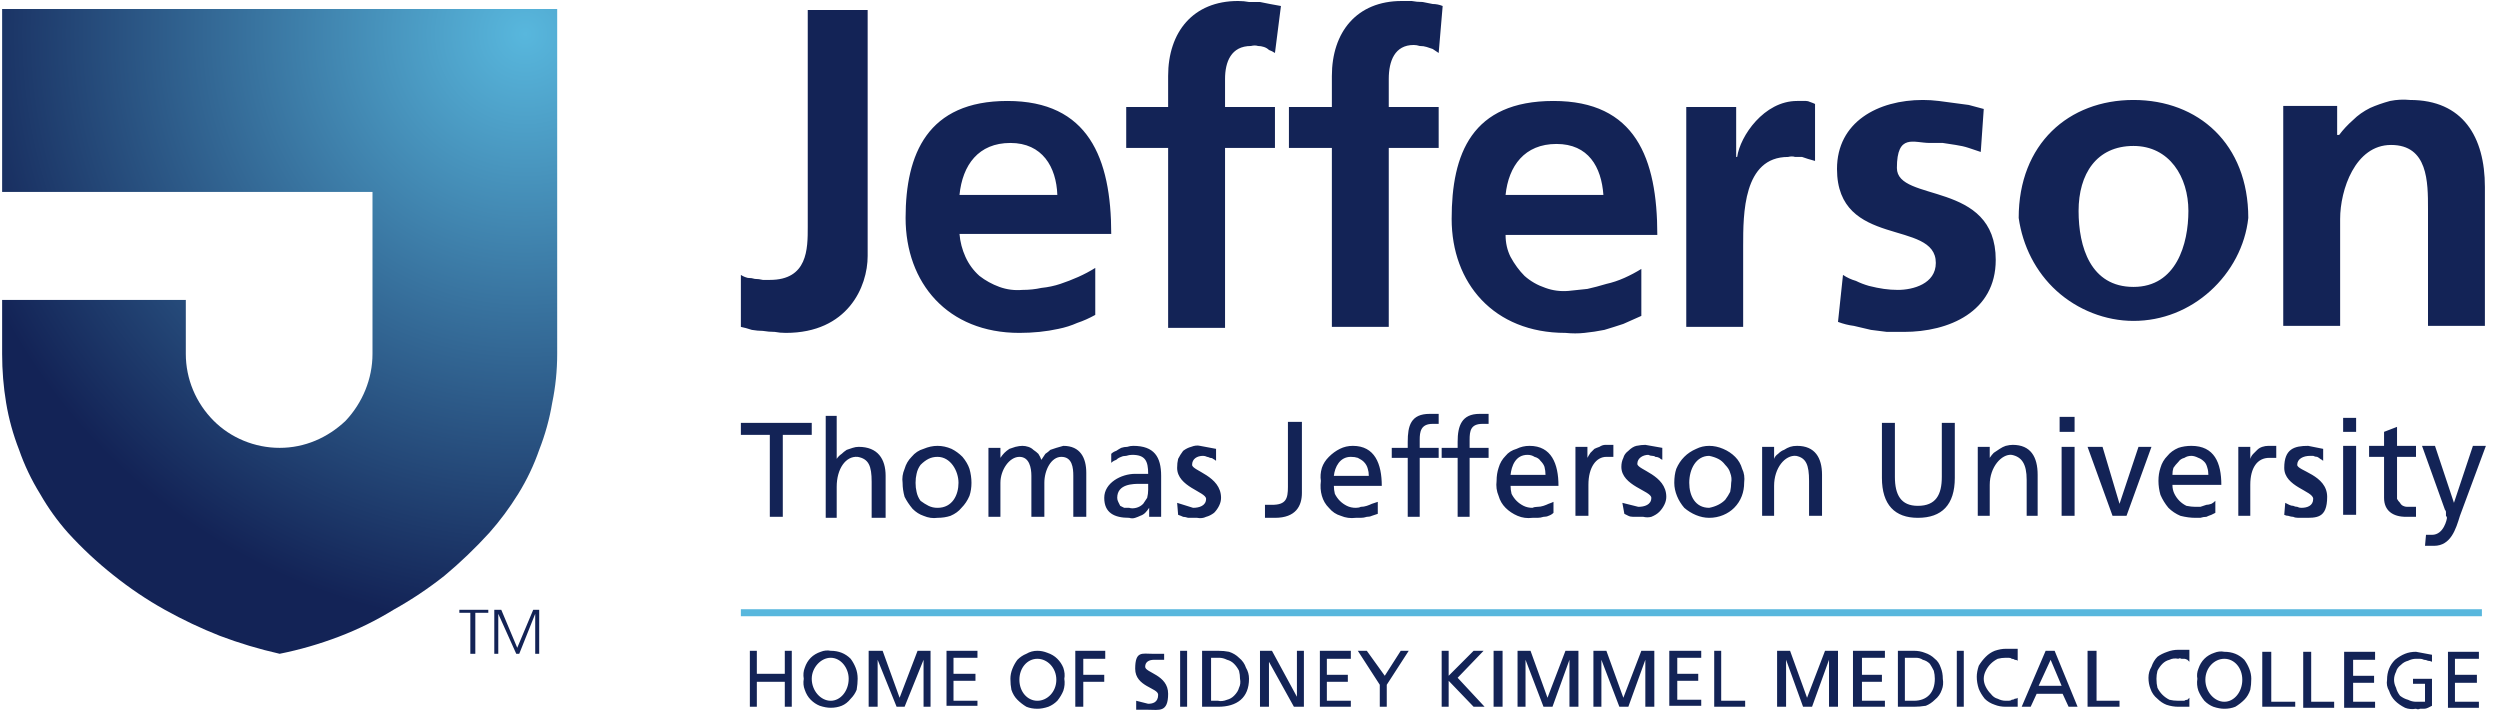
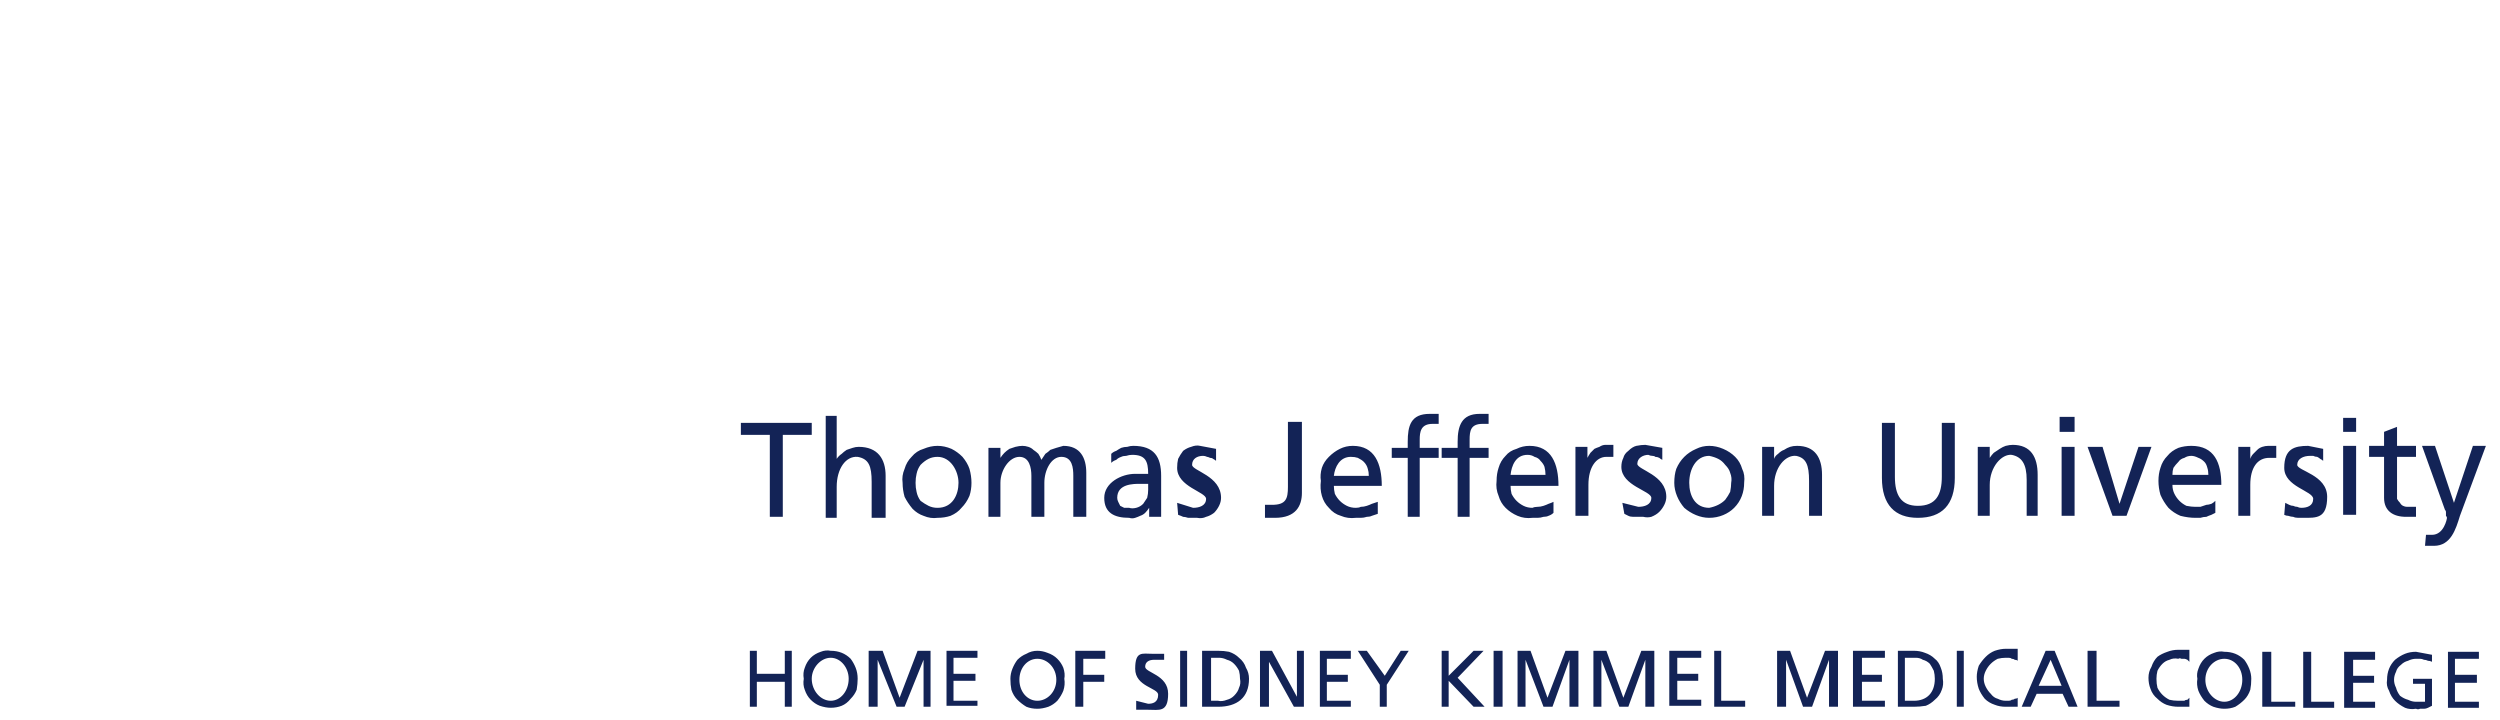
<svg xmlns="http://www.w3.org/2000/svg" width="587px" height="169px" viewBox="0 0 586 169" version="1.1">
  <defs>
    <radialGradient id="radial0" gradientUnits="userSpaceOnUse" cx="52.4" cy="3.4" fx="52.4" fy="3.4" r="59.4" gradientTransform="matrix(2.344,0,0,2.347,0,0)">
      <stop offset="0" style="stop-color:rgb(34.51%,71.765%,86.667%);stop-opacity:1;" />
      <stop offset="1" style="stop-color:rgb(7.451%,13.725%,33.725%);stop-opacity:1;" />
    </radialGradient>
  </defs>
  <g id="surface1">
-     <path style=" stroke:none;fill-rule:nonzero;fill:url(#radial0);" d="M 130.328 83.09 C 130.328 87.004 129.938 90.836 129.156 94.594 C 128.531 98.348 127.512 102.027 126.105 105.625 C 124.855 109.223 123.215 112.668 121.184 115.953 C 119.152 119.238 116.887 122.289 114.387 125.105 C 111.105 128.707 107.59 132.07 103.84 135.199 C 100.09 138.172 96.105 140.832 91.887 143.18 C 87.82 145.684 83.523 147.797 78.992 149.52 C 74.461 151.238 69.852 152.57 65.164 153.508 C 60.32 152.414 55.633 151.004 51.098 149.285 C 46.723 147.562 42.426 145.527 38.207 143.18 C 33.988 140.832 29.926 138.094 26.02 134.965 C 22.27 131.992 18.754 128.707 15.469 125.105 C 12.969 122.289 10.781 119.238 8.906 115.953 C 6.875 112.668 5.234 109.223 3.984 105.625 C 2.578 102.027 1.562 98.348 0.938 94.594 C 0.312 90.836 0 87.004 0 83.09 L 0 70.418 L 43.129 70.418 L 43.129 83.09 C 43.129 88.961 45.473 94.594 49.691 98.816 C 53.676 102.809 59.305 105.156 65.164 105.156 C 71.023 105.156 76.414 102.809 80.633 98.816 C 84.617 94.594 86.961 88.961 86.961 83.09 L 86.961 45.066 L 0 45.066 L 0 2.113 L 130.328 2.113 Z M 130.328 83.09 " />
-     <path style=" stroke:none;fill-rule:evenodd;fill:rgb(7.451%,13.725%,33.725%);fill-opacity:1;" d="M 535.605 24.879 L 548.262 24.879 L 548.262 31.688 L 548.73 31.688 C 549.668 30.438 550.762 29.262 552.012 28.168 C 553.105 27.07 554.434 26.133 555.996 25.352 C 557.402 24.723 558.965 24.176 560.684 23.707 C 562.246 23.395 563.809 23.316 565.371 23.473 C 577.797 23.473 582.953 32.156 582.953 43.895 L 582.953 76.52 L 569.594 76.52 L 569.594 49.059 C 569.594 42.719 569.594 34.035 560.918 34.035 C 552.48 34.035 548.965 44.598 548.965 51.402 L 548.965 76.52 L 535.605 76.52 Z M 527.398 51.168 C 526.695 57.742 523.414 63.844 518.492 68.305 C 513.57 72.766 507.242 75.348 500.445 75.348 C 493.879 75.348 487.316 72.766 482.395 68.305 C 477.473 63.844 474.426 57.742 473.488 51.168 C 473.488 33.801 485.207 23.473 500.445 23.473 C 515.68 23.473 527.398 33.801 527.398 51.168 Z M 513.336 49.527 C 513.336 41.547 508.883 34.27 500.445 34.27 C 491.77 34.27 487.551 40.84 487.551 49.527 C 487.551 57.977 490.363 67.367 500.445 67.367 C 510.523 67.367 513.336 57.273 513.336 49.527 Z M 464.582 35.68 C 463.645 35.363 462.707 35.051 461.77 34.738 C 460.832 34.426 459.816 34.191 458.723 34.035 C 457.781 33.879 456.766 33.723 455.672 33.566 C 454.734 33.566 453.719 33.566 452.625 33.566 C 448.875 33.566 444.891 31.219 444.891 39.434 C 444.891 47.648 468.098 42.25 468.098 61.027 C 468.098 73.234 457.078 77.93 446.531 77.93 C 445.281 77.93 443.953 77.93 442.547 77.93 C 441.297 77.77 440.047 77.613 438.797 77.457 C 437.391 77.145 436.062 76.832 434.812 76.52 C 433.562 76.363 432.312 76.051 431.062 75.582 L 432.234 64.547 C 433.172 65.176 434.188 65.645 435.281 65.957 C 436.219 66.426 437.234 66.816 438.328 67.129 C 439.578 67.445 440.75 67.68 441.844 67.836 C 442.938 67.992 444.031 68.07 445.125 68.07 C 448.641 68.07 454.031 66.66 454.031 61.73 C 454.031 51.402 430.828 58.445 430.828 39.668 C 430.828 28.637 440.438 23.473 450.984 23.473 C 452.234 23.473 453.484 23.551 454.734 23.707 C 455.828 23.863 457 24.02 458.254 24.176 C 459.504 24.332 460.676 24.488 461.77 24.645 C 463.02 24.957 464.191 25.273 465.285 25.586 Z M 395.434 25.117 L 407.152 25.117 L 407.152 36.852 L 407.387 36.852 C 408.09 31.922 413.715 23.707 421.453 23.707 C 421.766 23.707 422.156 23.707 422.625 23.707 C 422.938 23.707 423.25 23.707 423.562 23.707 C 423.875 23.707 424.188 23.785 424.5 23.941 C 424.969 24.098 425.359 24.254 425.672 24.41 L 425.672 37.789 C 425.203 37.633 424.656 37.477 424.031 37.32 C 423.562 37.164 423.094 37.008 422.625 36.852 C 422 36.852 421.453 36.852 420.98 36.852 C 420.512 36.695 419.965 36.695 419.34 36.852 C 408.793 36.852 408.793 50.23 408.793 57.742 L 408.793 76.754 L 395.434 76.754 Z M 384.887 74.172 C 383.477 74.797 382.07 75.426 380.664 76.051 C 379.258 76.52 377.773 76.988 376.211 77.457 C 374.648 77.77 373.086 78.008 371.523 78.164 C 370.117 78.32 368.633 78.32 367.07 78.164 C 350.195 78.164 340.348 66.426 340.348 51.402 C 340.348 36.148 345.035 23.707 364.258 23.707 C 383.477 23.707 388.637 37.086 388.637 55.16 L 353.008 55.16 C 353.008 57.039 353.398 58.758 354.18 60.324 C 355.117 62.043 356.211 63.531 357.461 64.785 C 358.867 66.035 360.508 66.973 362.383 67.602 C 364.102 68.227 365.898 68.461 367.773 68.305 C 369.18 68.148 370.664 67.992 372.227 67.836 C 373.633 67.523 375.117 67.129 376.68 66.66 C 378.086 66.348 379.492 65.879 380.898 65.254 C 382.305 64.625 383.633 63.922 384.887 63.141 Z M 375.977 45.77 C 375.508 39.199 372.461 33.801 364.961 33.801 C 357.461 33.801 353.711 38.965 353.008 45.77 Z M 312.223 34.738 L 302.141 34.738 L 302.141 25.117 L 312.223 25.117 L 312.223 17.84 C 312.223 7.512 318.082 0.234 328.629 0.234 C 329.41 0.234 330.191 0.234 330.973 0.234 C 331.754 0.391 332.613 0.469 333.551 0.469 C 334.332 0.625 335.113 0.781 335.895 0.938 C 336.676 0.938 337.457 1.094 338.238 1.41 L 337.301 12.441 C 336.832 12.129 336.363 11.812 335.895 11.5 C 335.426 11.344 334.957 11.188 334.488 11.031 C 334.02 10.875 333.473 10.797 332.848 10.797 C 332.379 10.641 331.91 10.562 331.441 10.562 C 326.988 10.562 325.582 14.316 325.582 18.543 L 325.582 25.117 L 337.301 25.117 L 337.301 34.738 L 325.582 34.738 L 325.582 76.754 L 312.223 76.754 Z M 273.777 34.738 L 263.934 34.738 L 263.934 25.117 L 273.777 25.117 L 273.777 17.84 C 273.777 7.512 279.641 0.234 290.188 0.234 C 291.125 0.234 291.984 0.312 292.766 0.469 C 293.547 0.469 294.406 0.469 295.344 0.469 C 296.125 0.625 296.906 0.781 297.688 0.938 C 298.469 1.094 299.328 1.25 300.266 1.41 L 298.859 12.441 C 298.391 12.129 297.922 11.895 297.453 11.734 C 297.141 11.422 296.75 11.188 296.281 11.031 C 295.812 10.875 295.344 10.797 294.875 10.797 C 294.406 10.641 293.859 10.641 293.234 10.797 C 288.547 10.797 287.141 14.555 287.141 18.543 L 287.141 25.117 L 298.859 25.117 L 298.859 34.738 L 287.141 34.738 L 287.141 76.988 L 273.777 76.988 Z M 256.668 73.938 C 255.262 74.719 253.855 75.348 252.449 75.816 C 251.043 76.441 249.559 76.91 247.996 77.223 C 246.59 77.535 245.105 77.77 243.543 77.93 C 241.98 78.086 240.418 78.164 238.855 78.164 C 221.977 78.164 212.133 66.426 212.133 51.168 C 212.133 36.148 217.289 23.707 236.039 23.707 C 255.027 23.707 260.418 37.086 260.418 54.926 L 224.789 54.926 C 224.945 56.805 225.414 58.602 226.195 60.324 C 226.977 62.043 228.07 63.531 229.477 64.785 C 230.883 65.879 232.445 66.738 234.164 67.367 C 235.883 67.992 237.68 68.227 239.559 68.07 C 241.121 68.07 242.605 67.914 244.012 67.602 C 245.574 67.445 247.059 67.129 248.465 66.66 C 249.871 66.191 251.277 65.645 252.684 65.02 C 254.09 64.391 255.418 63.688 256.668 62.906 Z M 247.762 45.77 C 247.527 39.199 244.246 33.566 236.742 33.566 C 229.242 33.566 225.492 38.73 224.789 45.77 Z M 173.457 64.547 C 173.926 64.863 174.473 65.098 175.098 65.254 C 175.723 65.254 176.27 65.332 176.738 65.488 C 177.363 65.488 177.988 65.566 178.613 65.723 C 179.082 65.723 179.629 65.723 180.254 65.723 C 189.16 65.723 189.16 58.445 189.16 53.281 L 189.16 2.348 L 203.227 2.348 L 203.227 60.09 C 203.227 67.367 198.535 78.164 184.004 78.164 C 183.066 78.164 182.207 78.086 181.426 77.93 C 180.488 77.93 179.551 77.848 178.613 77.691 C 177.832 77.691 176.973 77.613 176.035 77.457 C 175.098 77.145 174.238 76.91 173.457 76.754 Z M 173.457 64.547 " />
    <path style=" stroke:none;fill-rule:evenodd;fill:rgb(7.451%,13.725%,33.725%);fill-opacity:1;" d="M 180.254 102.105 L 173.457 102.105 L 173.457 99.289 L 190.098 99.289 L 190.098 102.105 L 183.301 102.105 L 183.301 121.352 L 180.254 121.352 Z M 193.379 97.645 L 195.957 97.645 L 195.957 107.738 C 196.27 107.27 196.66 106.875 197.129 106.562 C 197.441 106.25 197.832 105.938 198.301 105.625 C 198.77 105.469 199.238 105.312 199.707 105.156 C 200.176 105 200.645 104.922 201.113 104.922 C 205.57 104.922 207.445 107.738 207.445 111.727 L 207.445 121.586 L 204.164 121.586 L 204.164 113.137 C 204.164 109.379 203.461 107.738 200.879 107.27 C 198.066 107.035 195.957 110.086 195.957 114.309 L 195.957 121.586 L 193.379 121.586 Z M 219.633 104.688 C 220.727 104.688 221.82 104.922 222.914 105.391 C 223.852 105.859 224.711 106.484 225.492 107.27 C 226.273 108.207 226.82 109.145 227.133 110.086 C 227.445 111.18 227.602 112.277 227.602 113.371 C 227.602 114.465 227.445 115.484 227.133 116.422 C 226.664 117.52 226.039 118.457 225.258 119.238 C 224.633 120.02 223.773 120.648 222.68 121.117 C 221.742 121.43 220.727 121.586 219.633 121.586 C 218.539 121.742 217.445 121.586 216.352 121.117 C 215.414 120.805 214.555 120.258 213.773 119.473 C 212.992 118.535 212.367 117.598 211.898 116.656 C 211.586 115.562 211.43 114.465 211.43 113.371 C 211.273 112.277 211.43 111.18 211.898 110.086 C 212.211 108.988 212.758 108.051 213.539 107.27 C 214.32 106.328 215.258 105.703 216.352 105.391 C 217.445 104.922 218.539 104.688 219.633 104.688 Z M 219.633 119.238 C 223.148 119.238 224.555 116.188 224.555 113.371 C 224.555 110.555 222.68 107.27 219.633 107.27 C 218.852 107.27 218.148 107.426 217.523 107.738 C 216.898 108.051 216.273 108.52 215.648 109.145 C 215.18 109.773 214.867 110.477 214.711 111.258 C 214.555 111.883 214.477 112.59 214.477 113.371 C 214.477 114.152 214.555 114.855 214.711 115.484 C 214.867 116.266 215.18 116.969 215.648 117.598 C 216.273 118.066 216.898 118.457 217.523 118.77 C 218.148 119.082 218.852 119.238 219.633 119.238 Z M 231.586 105.156 L 234.398 105.156 L 234.398 107.504 C 234.711 107.035 235.023 106.641 235.336 106.328 C 235.648 106.016 236.039 105.703 236.508 105.391 C 236.977 105.234 237.445 105.078 237.914 104.922 C 238.543 104.766 239.09 104.688 239.559 104.688 C 240.027 104.688 240.496 104.766 240.965 104.922 C 241.434 105.078 241.824 105.312 242.137 105.625 C 242.605 105.938 242.996 106.25 243.309 106.562 C 243.621 107.035 243.855 107.504 244.012 107.973 C 244.324 107.504 244.637 107.035 244.949 106.562 C 245.418 106.25 245.809 105.938 246.121 105.625 C 246.59 105.469 247.059 105.312 247.527 105.156 C 248.152 105 248.699 104.844 249.168 104.688 C 253.152 104.688 254.559 107.504 254.559 111.023 L 254.559 121.352 L 251.512 121.352 L 251.512 111.727 C 251.512 109.852 251.277 107.27 248.699 107.27 C 246.355 107.27 244.715 110.32 244.715 113.371 L 244.715 121.352 L 241.668 121.352 L 241.668 111.727 C 241.668 109.852 241.199 107.27 238.855 107.27 C 236.508 107.27 234.398 110.32 234.398 113.371 L 234.398 121.352 L 231.586 121.352 Z M 260.418 106.562 C 260.73 106.25 261.121 106.016 261.59 105.859 C 262.059 105.547 262.449 105.312 262.762 105.156 C 263.23 105 263.699 104.922 264.168 104.922 C 264.637 104.766 265.105 104.688 265.574 104.688 C 270.496 104.688 272.137 107.27 272.137 111.727 L 272.137 121.352 L 269.324 121.352 L 269.324 119.238 C 269.012 119.707 268.699 120.098 268.387 120.414 C 268.074 120.727 267.684 120.961 267.215 121.117 C 266.902 121.273 266.512 121.43 266.043 121.586 C 265.574 121.742 265.105 121.742 264.637 121.586 C 261.121 121.586 258.777 120.414 258.777 116.891 C 258.777 113.371 262.762 111.258 266.043 111.258 L 269.09 111.258 C 269.09 108.207 268.387 106.797 265.34 106.797 C 264.871 106.797 264.402 106.875 263.934 107.035 C 263.465 107.035 263.074 107.113 262.762 107.27 C 262.293 107.426 261.902 107.66 261.59 107.973 C 261.121 108.129 260.73 108.363 260.418 108.676 Z M 269.09 113.605 L 267.215 113.605 C 265.574 113.605 261.824 113.605 261.824 116.891 C 261.824 117.203 261.902 117.52 262.059 117.832 C 262.215 118.145 262.371 118.457 262.527 118.77 C 262.84 118.926 263.152 119.082 263.465 119.238 C 263.777 119.238 264.168 119.238 264.637 119.238 C 265.105 119.395 265.652 119.395 266.277 119.238 C 266.902 119.082 267.449 118.77 267.918 118.301 C 268.23 117.832 268.543 117.359 268.855 116.891 C 269.012 116.266 269.09 115.641 269.09 115.016 Z M 275.891 118.066 L 279.641 119.238 C 281.047 119.238 282.688 118.77 282.688 117.125 C 282.688 115.484 275.891 114.309 275.891 109.852 C 275.891 109.066 275.969 108.363 276.125 107.738 C 276.438 107.113 276.828 106.484 277.297 105.859 C 277.922 105.391 278.547 105.078 279.172 104.922 C 279.953 104.609 280.656 104.531 281.281 104.688 L 285.031 105.391 L 285.031 108.207 C 284.875 108.051 284.641 107.895 284.328 107.738 C 284.172 107.582 283.938 107.504 283.625 107.504 C 283.312 107.348 283.078 107.27 282.922 107.27 C 282.609 107.113 282.297 107.035 281.984 107.035 C 280.578 107.035 279.406 107.738 279.406 109.145 C 279.406 110.555 286.203 111.727 286.203 116.891 C 286.203 117.52 286.047 118.145 285.734 118.77 C 285.422 119.395 285.031 119.941 284.562 120.414 C 283.938 120.883 283.312 121.195 282.688 121.352 C 282.062 121.664 281.359 121.742 280.578 121.586 C 280.266 121.586 279.953 121.586 279.641 121.586 C 279.172 121.586 278.781 121.586 278.469 121.586 C 278 121.43 277.609 121.352 277.297 121.352 C 276.984 121.195 276.594 121.039 276.125 120.883 Z M 296.516 118.535 L 298.156 118.535 C 301.438 118.535 301.906 117.125 301.906 114.309 L 301.906 99.055 L 305.188 99.055 L 305.188 115.719 C 305.188 118.77 303.781 121.586 298.859 121.586 L 296.516 121.586 Z M 323.004 120.648 C 322.535 120.805 322.066 120.961 321.598 121.117 C 321.285 121.273 320.895 121.352 320.426 121.352 C 319.957 121.508 319.488 121.586 319.02 121.586 C 318.707 121.586 318.316 121.586 317.848 121.586 C 316.598 121.742 315.426 121.586 314.332 121.117 C 313.238 120.805 312.301 120.18 311.52 119.238 C 310.734 118.457 310.188 117.52 309.875 116.422 C 309.562 115.328 309.484 114.152 309.641 112.902 C 309.484 111.961 309.562 110.945 309.875 109.852 C 310.188 108.91 310.734 108.051 311.52 107.27 C 312.301 106.484 313.16 105.859 314.098 105.391 C 315.035 104.922 316.051 104.688 317.145 104.688 C 322.301 104.688 323.941 108.91 323.941 114.074 L 312.691 114.074 C 312.691 114.699 312.77 115.328 312.926 115.953 C 313.238 116.578 313.629 117.125 314.098 117.598 C 314.566 118.066 315.113 118.457 315.738 118.77 C 316.363 119.082 317.066 119.238 317.848 119.238 C 318.316 119.238 318.707 119.16 319.02 119.004 C 319.488 119.004 319.957 118.926 320.426 118.77 C 320.895 118.613 321.285 118.457 321.598 118.301 C 322.066 118.145 322.535 117.988 323.004 117.832 Z M 320.895 111.727 C 320.895 111.102 320.816 110.555 320.66 110.086 C 320.504 109.457 320.191 108.91 319.723 108.441 C 319.41 108.129 318.941 107.816 318.316 107.504 C 317.848 107.348 317.301 107.27 316.676 107.27 C 314.098 107.27 312.926 109.617 312.691 111.727 Z M 330.035 107.504 L 326.285 107.504 L 326.285 105.156 L 330.035 105.156 L 330.035 103.746 C 330.035 99.992 330.738 97.176 335.191 97.176 L 337.301 97.176 L 337.301 99.523 L 335.895 99.523 C 333.082 99.523 332.848 101.398 332.848 103.277 L 332.848 105.156 L 337.301 105.156 L 337.301 107.504 L 332.848 107.504 L 332.848 121.352 L 330.035 121.352 Z M 341.754 107.504 L 338.004 107.504 L 338.004 105.156 L 341.754 105.156 L 341.754 103.746 C 341.754 99.992 342.691 97.176 346.91 97.176 L 349.023 97.176 L 349.023 99.523 L 347.613 99.523 C 344.801 99.523 344.566 101.164 344.566 103.277 L 344.566 105.156 L 349.023 105.156 L 349.023 107.504 L 344.566 107.504 L 344.566 121.352 L 341.754 121.352 Z M 364.258 120.414 C 363.945 120.727 363.555 120.961 363.086 121.117 C 362.773 121.273 362.383 121.352 361.914 121.352 C 361.445 121.508 360.977 121.586 360.508 121.586 C 360.039 121.586 359.648 121.586 359.336 121.586 C 358.086 121.742 356.914 121.586 355.82 121.117 C 354.727 120.648 353.789 120.02 353.008 119.238 C 352.227 118.457 351.68 117.52 351.367 116.422 C 350.898 115.328 350.742 114.152 350.898 112.902 C 350.898 111.805 351.055 110.789 351.367 109.852 C 351.68 108.754 352.227 107.816 353.008 107.035 C 353.633 106.25 354.492 105.703 355.586 105.391 C 356.523 104.922 357.539 104.688 358.633 104.688 C 363.789 104.688 365.43 108.91 365.43 114.074 L 354.18 114.074 C 354.18 114.699 354.258 115.328 354.414 115.953 C 354.727 116.578 355.117 117.125 355.586 117.598 C 356.055 118.066 356.602 118.457 357.227 118.77 C 357.852 119.082 358.555 119.238 359.336 119.238 C 359.648 119.082 360.039 119.004 360.508 119.004 C 360.977 119.004 361.445 118.926 361.914 118.77 C 362.383 118.613 362.773 118.457 363.086 118.301 C 363.555 118.145 363.945 117.988 364.258 117.832 Z M 362.383 111.492 C 362.383 110.867 362.305 110.242 362.148 109.617 C 361.992 109.145 361.68 108.676 361.211 108.207 C 360.898 107.738 360.43 107.426 359.805 107.27 C 359.336 106.957 358.789 106.797 358.164 106.797 C 355.352 106.797 354.414 109.379 354.18 111.492 Z M 369.414 104.922 L 372.227 104.922 L 372.227 107.504 C 372.383 107.191 372.617 106.797 372.93 106.328 C 373.242 106.016 373.555 105.703 373.867 105.391 C 374.18 105.234 374.57 105.078 375.039 104.922 C 375.508 104.609 375.977 104.453 376.445 104.453 L 378.32 104.453 L 378.32 107.27 L 376.68 107.27 C 374.336 107.27 372.461 109.617 372.461 113.84 L 372.461 121.117 L 369.414 121.117 Z M 380.43 118.066 L 384.18 119.004 C 385.59 119.004 387.23 118.535 387.23 116.891 C 387.23 115.25 380.195 114.074 380.195 109.617 C 380.195 108.832 380.352 108.129 380.664 107.504 C 380.82 106.875 381.211 106.328 381.836 105.859 C 382.461 105.234 383.086 104.844 383.711 104.688 C 384.492 104.531 385.199 104.453 385.824 104.453 L 389.809 105.156 L 389.809 107.973 C 389.496 107.816 389.262 107.66 389.105 107.504 C 388.793 107.348 388.48 107.27 388.168 107.27 C 388.012 107.113 387.777 107.035 387.465 107.035 C 387.152 107.035 386.84 106.957 386.527 106.797 C 385.355 106.797 383.945 107.504 383.945 108.91 C 383.945 110.32 390.746 111.492 390.746 116.656 C 390.746 117.281 390.59 117.91 390.277 118.535 C 389.965 119.16 389.574 119.707 389.105 120.18 C 388.637 120.648 388.012 121.039 387.23 121.352 C 386.605 121.508 385.98 121.508 385.355 121.352 C 384.887 121.352 384.492 121.352 384.18 121.352 C 383.711 121.352 383.32 121.352 383.008 121.352 C 382.539 121.352 382.148 121.273 381.836 121.117 C 381.523 120.961 381.211 120.805 380.898 120.648 Z M 400.824 104.688 C 401.918 104.688 403.012 104.922 404.105 105.391 C 405.199 105.859 406.137 106.484 406.918 107.27 C 407.699 108.051 408.246 108.988 408.559 110.086 C 409.027 111.023 409.184 112.117 409.027 113.371 C 409.027 115.484 408.324 117.598 406.684 119.238 C 405.277 120.648 403.168 121.586 400.824 121.586 C 398.715 121.586 396.605 120.648 394.965 119.238 C 393.559 117.598 392.621 115.484 392.621 113.371 C 392.621 112.117 392.777 111.023 393.09 110.086 C 393.559 108.988 394.184 108.051 394.965 107.27 C 395.746 106.484 396.684 105.859 397.777 105.391 C 398.715 104.922 399.73 104.688 400.824 104.688 Z M 400.824 119.238 C 401.605 119.082 402.309 118.848 402.934 118.535 C 403.559 118.223 404.105 117.832 404.574 117.359 C 405.043 116.734 405.434 116.109 405.746 115.484 C 405.902 114.699 405.98 113.996 405.98 113.371 C 406.137 112.59 406.059 111.805 405.746 111.023 C 405.59 110.398 405.199 109.773 404.574 109.145 C 404.105 108.52 403.559 108.051 402.934 107.738 C 402.309 107.426 401.605 107.191 400.824 107.035 C 397.777 107.035 396.137 110.086 396.137 113.371 C 396.137 116.422 397.543 119.238 400.824 119.238 Z M 413.246 104.922 L 416.059 104.922 L 416.059 107.738 C 416.215 107.27 416.527 106.875 416.996 106.562 C 417.465 106.094 417.934 105.781 418.402 105.625 C 418.871 105.312 419.34 105.078 419.809 104.922 C 420.277 104.766 420.824 104.688 421.453 104.688 C 425.672 104.688 427.312 107.504 427.312 111.492 L 427.312 121.117 L 424.266 121.117 L 424.266 112.902 C 424.266 109.145 423.562 107.504 421.219 107.035 C 418.637 106.797 416.059 109.852 416.059 114.074 L 416.059 121.117 L 413.246 121.117 Z M 458.488 112.195 C 458.488 118.535 455.438 121.586 449.812 121.586 C 444.422 121.586 441.375 118.535 441.375 112.195 L 441.375 99.289 L 444.422 99.289 L 444.422 111.961 C 444.422 116.188 445.828 118.77 449.812 118.77 C 454.031 118.77 455.438 116.188 455.438 111.961 L 455.438 99.289 L 458.488 99.289 Z M 463.879 104.922 L 466.691 104.922 L 466.691 107.504 C 467.004 107.035 467.316 106.641 467.629 106.328 C 468.098 106.016 468.566 105.703 469.035 105.391 C 469.504 105.078 469.973 104.844 470.441 104.688 C 471.066 104.531 471.613 104.453 472.082 104.453 C 476.301 104.453 477.941 107.27 477.941 111.492 L 477.941 121.117 L 475.363 121.117 L 475.363 112.668 C 475.363 108.91 474.191 107.27 471.848 106.797 C 469.504 106.562 466.691 109.617 466.691 113.84 L 466.691 121.117 L 463.879 121.117 Z M 486.613 101.398 L 483.098 101.398 L 483.098 97.879 L 486.613 97.879 Z M 483.566 104.922 L 486.613 104.922 L 486.613 121.117 L 483.566 121.117 Z M 498.805 121.117 L 495.523 121.117 L 489.66 104.922 L 493.176 104.922 L 497.164 118.301 L 501.617 104.922 L 504.664 104.922 Z M 519.664 120.414 C 519.352 120.57 519.039 120.727 518.727 120.883 C 518.258 121.039 517.867 121.195 517.555 121.352 C 517.086 121.352 516.617 121.43 516.148 121.586 C 515.836 121.586 515.445 121.586 514.977 121.586 C 513.883 121.586 512.711 121.43 511.461 121.117 C 510.367 120.648 509.43 120.02 508.648 119.238 C 507.867 118.301 507.242 117.281 506.773 116.188 C 506.461 115.094 506.305 113.996 506.305 112.902 C 506.305 111.805 506.461 110.789 506.773 109.852 C 507.086 108.754 507.633 107.816 508.414 107.035 C 509.039 106.25 509.898 105.625 510.992 105.156 C 511.93 104.844 512.945 104.688 514.039 104.688 C 519.43 104.688 521.07 108.676 521.07 113.84 L 509.586 113.84 C 509.586 114.621 509.742 115.328 510.055 115.953 C 510.367 116.578 510.758 117.125 511.227 117.598 C 511.695 118.066 512.242 118.457 512.867 118.77 C 513.648 118.926 514.352 119.004 514.977 119.004 C 515.445 119.004 515.836 119.004 516.148 119.004 C 516.617 118.848 517.086 118.691 517.555 118.535 C 517.867 118.535 518.258 118.457 518.727 118.301 C 519.039 118.145 519.352 117.91 519.664 117.598 Z M 518.023 111.492 C 518.023 110.867 517.945 110.32 517.789 109.852 C 517.633 109.223 517.398 108.754 517.086 108.441 C 516.617 107.973 516.148 107.66 515.68 107.504 C 515.055 107.191 514.508 107.035 514.039 107.035 C 513.414 107.035 512.867 107.191 512.398 107.504 C 511.773 107.66 511.305 107.973 510.992 108.441 C 510.523 108.91 510.133 109.379 509.82 109.852 C 509.664 110.32 509.586 110.867 509.586 111.492 Z M 525.055 104.922 L 527.867 104.922 L 527.867 107.738 C 528.023 107.27 528.258 106.875 528.57 106.562 C 528.883 106.25 529.195 105.938 529.508 105.625 C 529.82 105.312 530.211 105.078 530.68 104.922 C 531.152 104.766 531.621 104.688 532.09 104.688 L 533.965 104.688 L 533.965 107.504 L 532.324 107.504 C 529.508 107.504 527.867 109.852 527.867 113.84 L 527.867 121.117 L 525.055 121.117 Z M 536.074 118.066 C 536.387 118.223 536.699 118.379 537.012 118.535 C 537.324 118.691 537.637 118.77 537.949 118.77 C 538.262 118.926 538.574 119.004 538.887 119.004 C 539.199 119.16 539.512 119.238 539.824 119.238 C 541.23 119.238 542.637 118.77 542.637 117.125 C 542.637 115.25 535.84 114.309 535.84 109.852 C 535.84 105.391 538.184 104.688 541.465 104.688 L 544.98 105.391 L 544.98 108.207 C 544.824 108.051 544.59 107.895 544.277 107.738 C 544.121 107.582 543.887 107.426 543.574 107.27 C 543.262 107.27 542.949 107.191 542.637 107.035 C 542.48 107.035 542.246 107.035 541.934 107.035 C 540.293 107.035 538.887 107.738 538.887 109.145 C 538.887 110.555 545.918 111.492 545.918 116.656 C 545.918 121.82 543.34 121.586 540.293 121.586 C 539.824 121.586 539.434 121.586 539.121 121.586 C 538.652 121.586 538.262 121.508 537.949 121.352 C 537.637 121.352 537.246 121.273 536.777 121.117 C 536.465 121.117 536.152 121.039 535.84 120.883 Z M 552.715 101.398 L 549.668 101.398 L 549.668 98.113 L 552.715 98.113 Z M 549.668 104.688 L 552.715 104.688 L 552.715 120.883 L 549.668 120.883 Z M 566.777 107.27 L 562.324 107.27 L 562.324 116.188 C 562.324 116.5 562.324 116.812 562.324 117.125 C 562.48 117.438 562.715 117.754 563.027 118.066 C 563.184 118.379 563.418 118.613 563.73 118.77 C 564.043 118.926 564.355 119.004 564.668 119.004 L 566.777 119.004 L 566.777 121.352 L 564.434 121.352 C 561.387 121.352 559.277 119.941 559.277 116.891 L 559.277 107.27 L 555.762 107.27 L 555.762 104.688 L 559.277 104.688 L 559.277 101.398 L 562.324 100.227 L 562.324 104.688 L 566.777 104.688 Z M 569.125 125.578 L 570.531 125.578 C 573.344 125.578 574.047 121.82 574.047 121.586 C 574.047 121.43 573.969 121.273 573.812 121.117 C 573.812 120.961 573.812 120.805 573.812 120.648 C 573.812 120.492 573.812 120.336 573.812 120.18 C 573.812 120.02 573.734 119.863 573.578 119.707 L 568.188 104.688 L 571.234 104.688 L 575.688 118.066 L 580.141 104.688 L 583.188 104.688 L 577.094 121.117 C 576.156 124.168 574.984 128.16 571 128.16 L 568.891 128.16 Z M 569.125 125.578 " />
    <path style=" stroke:none;fill-rule:evenodd;fill:rgb(7.451%,13.725%,33.725%);fill-opacity:1;" d="M 175.566 152.805 L 177.207 152.805 L 177.207 158.203 L 183.77 158.203 L 183.77 152.805 L 185.41 152.805 L 185.41 165.949 L 183.77 165.949 L 183.77 160.082 L 177.207 160.082 L 177.207 165.949 L 175.566 165.949 Z M 194.551 152.805 C 195.488 152.805 196.348 152.961 197.129 153.273 C 197.91 153.586 198.613 154.055 199.238 154.684 C 199.707 155.309 200.098 156.012 200.41 156.793 C 200.723 157.578 200.879 158.438 200.879 159.375 C 200.879 160.16 200.801 161.02 200.645 161.957 C 200.332 162.742 199.863 163.445 199.238 164.07 C 198.613 164.852 197.91 165.402 197.129 165.715 C 196.348 166.027 195.488 166.184 194.551 166.184 C 193.77 166.184 192.91 166.027 191.973 165.715 C 191.191 165.402 190.488 164.93 189.863 164.305 C 189.238 163.68 188.77 162.898 188.457 161.957 C 188.145 161.176 188.066 160.316 188.223 159.375 C 188.066 158.438 188.145 157.578 188.457 156.793 C 188.77 155.855 189.238 155.074 189.863 154.445 C 190.488 153.82 191.27 153.352 192.207 153.039 C 192.988 152.727 193.77 152.648 194.551 152.805 Z M 198.77 159.375 C 198.77 156.793 196.895 154.445 194.551 154.445 C 192.207 154.445 190.098 156.793 190.098 159.375 C 190.098 162.191 192.207 164.539 194.551 164.539 C 196.895 164.539 198.77 162.191 198.77 159.375 Z M 203.461 152.805 L 206.742 152.805 L 210.727 163.836 L 214.945 152.805 L 217.992 152.805 L 217.992 165.949 L 216.352 165.949 L 216.352 154.918 L 211.898 165.949 L 210.023 165.949 L 205.57 154.918 L 205.57 165.949 L 203.461 165.949 Z M 221.742 152.805 L 229.008 152.805 L 229.008 154.445 L 223.383 154.445 L 223.383 158.203 L 228.539 158.203 L 228.539 159.848 L 223.383 159.848 L 223.383 164.539 L 229.008 164.539 L 229.008 165.715 L 221.742 165.715 Z M 243.074 152.805 C 243.855 152.805 244.637 152.961 245.418 153.273 C 246.355 153.586 247.137 154.055 247.762 154.684 C 248.387 155.309 248.855 156.012 249.168 156.793 C 249.48 157.734 249.559 158.594 249.402 159.375 C 249.559 160.316 249.48 161.254 249.168 162.191 C 248.855 162.977 248.387 163.758 247.762 164.539 C 247.137 165.168 246.434 165.637 245.652 165.949 C 244.715 166.262 243.855 166.418 243.074 166.418 C 242.137 166.418 241.277 166.262 240.496 165.949 C 239.715 165.48 239.012 164.93 238.387 164.305 C 237.758 163.68 237.289 162.898 236.977 161.957 C 236.82 161.176 236.742 160.316 236.742 159.375 C 236.742 158.594 236.898 157.812 237.211 157.027 C 237.523 156.246 237.914 155.543 238.387 154.918 C 239.012 154.289 239.715 153.82 240.496 153.508 C 241.277 153.039 242.137 152.805 243.074 152.805 Z M 247.527 159.609 C 247.527 156.793 245.418 154.684 243.074 154.684 C 240.73 154.684 238.855 156.793 238.855 159.609 C 238.855 162.43 240.73 164.539 243.074 164.539 C 245.418 164.539 247.527 162.43 247.527 159.609 Z M 251.98 152.805 L 259.012 152.805 L 259.012 154.684 L 253.855 154.684 L 253.855 158.438 L 258.777 158.438 L 258.777 160.082 L 253.855 160.082 L 253.855 165.949 L 251.98 165.949 Z M 272.84 154.918 L 270.496 154.918 C 269.324 154.918 268.387 155.387 268.387 156.559 C 268.387 157.969 273.777 158.438 273.777 162.898 C 273.777 167.355 271.668 166.652 269.09 166.652 L 266.277 166.652 L 266.277 164.539 L 269.09 165.246 C 270.027 165.246 271.434 165.008 271.434 163.133 C 271.434 161.488 266.043 161.254 266.043 157.027 C 266.043 152.805 267.684 153.508 270.027 153.508 L 272.84 153.508 Z M 276.594 152.805 L 278.234 152.805 L 278.234 165.949 L 276.594 165.949 Z M 281.75 152.805 L 285.5 152.805 C 286.438 152.805 287.297 152.883 288.078 153.039 C 289.016 153.352 289.797 153.82 290.422 154.445 C 291.203 155.074 291.75 155.855 292.062 156.793 C 292.531 157.578 292.766 158.438 292.766 159.375 C 292.766 163.836 289.953 165.949 285.5 165.949 L 281.75 165.949 Z M 283.859 164.539 L 285.5 164.539 C 286.125 164.695 286.828 164.617 287.609 164.305 C 288.234 164.148 288.781 163.836 289.25 163.367 C 289.875 162.742 290.266 162.113 290.422 161.488 C 290.734 160.863 290.812 160.16 290.656 159.375 C 290.656 158.75 290.578 158.125 290.422 157.5 C 290.109 156.871 289.719 156.324 289.25 155.855 C 288.781 155.387 288.234 155.074 287.609 154.918 C 286.984 154.605 286.359 154.445 285.734 154.445 L 283.859 154.445 Z M 295.344 152.805 L 298.156 152.805 L 304.016 163.602 L 304.016 152.805 L 305.656 152.805 L 305.656 165.949 L 303.312 165.949 L 297.453 155.387 L 297.453 165.949 L 295.344 165.949 Z M 309.406 152.805 L 316.676 152.805 L 316.676 154.684 L 311.047 154.684 L 311.047 158.438 L 315.973 158.438 L 315.973 160.082 L 311.047 160.082 L 311.047 164.539 L 316.676 164.539 L 316.676 165.949 L 309.406 165.949 Z M 323.473 160.785 L 318.316 152.805 L 320.426 152.805 L 324.645 158.672 L 328.395 152.805 L 330.27 152.805 L 325.113 160.785 L 325.113 165.949 L 323.473 165.949 Z M 338.004 152.805 L 339.645 152.805 L 339.645 158.672 L 345.504 152.805 L 347.848 152.805 L 341.754 159.141 L 348.086 165.949 L 345.504 165.949 L 339.645 159.848 L 339.645 165.949 L 338.004 165.949 Z M 350.195 152.805 L 352.305 152.805 L 352.305 165.949 L 350.195 165.949 Z M 355.82 152.805 L 358.867 152.805 L 362.852 163.836 L 367.07 152.805 L 370.117 152.805 L 370.117 165.949 L 368.008 165.949 L 368.008 154.918 L 364.023 165.949 L 361.914 165.949 L 357.695 154.918 L 357.695 165.949 L 355.82 165.949 Z M 373.633 152.805 L 376.68 152.805 L 380.664 163.836 L 384.887 152.805 L 387.934 152.805 L 387.934 165.949 L 385.824 165.949 L 385.824 154.918 L 381.836 165.949 L 379.727 165.949 L 375.508 154.918 L 375.508 165.949 L 373.633 165.949 Z M 391.449 152.805 L 398.949 152.805 L 398.949 154.445 L 393.324 154.445 L 393.324 158.203 L 398.246 158.203 L 398.246 159.848 L 393.324 159.848 L 393.324 164.305 L 398.949 164.305 L 398.949 165.715 L 391.449 165.715 Z M 401.996 152.805 L 403.637 152.805 L 403.637 164.539 L 409.262 164.539 L 409.262 165.949 L 401.996 165.949 Z M 416.762 152.805 L 419.809 152.805 L 423.797 163.836 L 428.016 152.805 L 431.062 152.805 L 431.062 165.949 L 428.953 165.949 L 428.953 154.918 L 424.969 165.949 L 422.859 165.949 L 418.871 154.918 L 418.871 165.949 L 416.762 165.949 Z M 434.578 152.805 L 442.078 152.805 L 442.078 154.445 L 436.688 154.445 L 436.688 158.438 L 441.375 158.438 L 441.375 160.082 L 436.688 160.082 L 436.688 164.539 L 442.078 164.539 L 442.078 165.949 L 434.578 165.949 Z M 445.125 152.805 L 448.875 152.805 C 449.812 152.805 450.672 152.961 451.453 153.273 C 452.391 153.586 453.172 154.055 453.797 154.684 C 454.422 155.152 454.891 155.855 455.203 156.793 C 455.516 157.578 455.672 158.438 455.672 159.375 C 455.828 160.316 455.75 161.176 455.438 161.957 C 455.125 162.898 454.578 163.68 453.797 164.305 C 453.172 164.93 452.469 165.402 451.688 165.715 C 450.75 165.871 449.812 165.949 448.875 165.949 L 445.125 165.949 Z M 446.766 164.539 L 448.875 164.539 C 451.922 164.539 453.797 162.664 453.797 159.375 C 453.797 158.75 453.719 158.125 453.562 157.5 C 453.25 156.871 452.938 156.324 452.625 155.855 C 452.156 155.387 451.609 155.074 450.984 154.918 C 450.516 154.605 449.969 154.445 449.344 154.445 L 446.766 154.445 Z M 458.957 152.805 L 460.598 152.805 L 460.598 165.949 L 458.957 165.949 Z M 473.254 155.152 C 473.098 154.996 472.863 154.918 472.551 154.918 C 472.395 154.762 472.16 154.684 471.848 154.684 C 471.691 154.527 471.457 154.445 471.145 154.445 C 470.988 154.445 470.754 154.445 470.441 154.445 C 469.816 154.445 469.191 154.527 468.566 154.684 C 467.941 154.996 467.395 155.387 466.926 155.855 C 466.457 156.324 466.066 156.871 465.754 157.5 C 465.441 158.125 465.285 158.75 465.285 159.375 C 465.285 160.004 465.441 160.629 465.754 161.254 C 466.066 161.879 466.457 162.43 466.926 162.898 C 467.395 163.523 467.941 163.914 468.566 164.07 C 469.191 164.383 469.816 164.539 470.441 164.539 C 470.754 164.539 470.988 164.539 471.145 164.539 C 471.457 164.539 471.691 164.461 471.848 164.305 C 472.16 164.305 472.395 164.227 472.551 164.07 C 472.863 164.07 473.098 163.992 473.254 163.836 L 473.254 165.949 L 470.441 165.949 C 469.504 165.949 468.645 165.793 467.863 165.48 C 466.926 165.168 466.145 164.695 465.52 164.07 C 464.895 163.289 464.426 162.508 464.113 161.723 C 463.801 160.785 463.645 159.848 463.645 158.906 C 463.645 158.125 463.801 157.266 464.113 156.324 C 464.582 155.543 465.129 154.84 465.754 154.211 C 466.379 153.586 467.082 153.117 467.863 152.805 C 468.801 152.492 469.66 152.336 470.441 152.336 L 473.254 152.336 Z M 479.816 152.805 L 481.926 152.805 L 487.316 165.949 L 485.207 165.949 L 483.801 162.898 L 477.707 162.898 L 476.301 165.949 L 474.191 165.949 Z M 480.988 154.918 L 478.176 161.02 L 483.566 161.02 Z M 489.66 152.805 L 491.77 152.805 L 491.77 164.539 L 497.164 164.539 L 497.164 165.949 L 489.66 165.949 Z M 513.57 155.387 C 513.414 155.23 513.258 155.074 513.102 154.918 C 512.789 154.762 512.555 154.684 512.398 154.684 C 512.086 154.684 511.852 154.684 511.695 154.684 C 511.383 154.527 511.148 154.527 510.992 154.684 C 510.211 154.527 509.508 154.605 508.883 154.918 C 508.258 155.074 507.711 155.387 507.242 155.855 C 506.773 156.324 506.383 156.871 506.07 157.5 C 505.914 158.125 505.836 158.75 505.836 159.375 C 505.836 160.16 505.914 160.863 506.07 161.488 C 506.383 162.113 506.773 162.664 507.242 163.133 C 507.711 163.602 508.258 163.992 508.883 164.305 C 509.508 164.461 510.211 164.539 510.992 164.539 C 511.148 164.539 511.383 164.539 511.695 164.539 C 511.852 164.539 512.086 164.539 512.398 164.539 C 512.555 164.383 512.789 164.305 513.102 164.305 C 513.258 164.148 513.414 163.992 513.57 163.836 L 513.57 165.949 L 510.992 165.949 C 510.055 165.949 509.117 165.793 508.18 165.48 C 507.398 165.168 506.695 164.695 506.07 164.07 C 505.289 163.445 504.742 162.664 504.43 161.723 C 504.117 160.941 503.961 160.082 503.961 159.141 C 503.961 158.203 504.195 157.344 504.664 156.559 C 504.977 155.621 505.445 154.84 506.07 154.211 C 506.695 153.742 507.477 153.352 508.414 153.039 C 509.195 152.727 510.055 152.57 510.992 152.57 L 513.57 152.57 Z M 521.773 153.039 C 522.711 153.039 523.57 153.195 524.352 153.508 C 525.133 153.82 525.836 154.289 526.461 154.918 C 526.93 155.543 527.32 156.246 527.633 157.027 C 527.945 157.812 528.102 158.594 528.102 159.375 C 528.102 160.316 528.023 161.176 527.867 161.957 C 527.555 162.898 527.086 163.68 526.461 164.305 C 525.836 164.93 525.133 165.48 524.352 165.949 C 523.57 166.262 522.711 166.418 521.773 166.418 C 520.992 166.418 520.133 166.262 519.195 165.949 C 518.414 165.637 517.711 165.168 517.086 164.539 C 516.461 163.758 515.992 162.977 515.68 162.191 C 515.367 161.254 515.289 160.316 515.445 159.375 C 515.289 158.594 515.367 157.812 515.68 157.027 C 515.992 156.09 516.461 155.309 517.086 154.684 C 517.711 154.055 518.492 153.586 519.43 153.273 C 520.211 152.961 520.992 152.883 521.773 153.039 Z M 525.992 159.609 C 525.992 156.793 524.117 154.684 521.773 154.684 C 519.43 154.684 517.32 156.793 517.32 159.609 C 517.32 162.43 519.43 164.773 521.773 164.773 C 524.117 164.773 525.992 162.43 525.992 159.609 Z M 530.68 153.039 L 532.793 153.039 L 532.793 164.773 L 538.418 164.773 L 538.418 165.949 L 530.68 165.949 Z M 540.293 153.039 L 542.168 153.039 L 542.168 164.773 L 547.559 164.773 L 547.559 166.184 L 540.293 166.184 Z M 549.902 153.039 L 557.168 153.039 L 557.168 154.918 L 552.012 154.918 L 552.012 158.672 L 556.934 158.672 L 556.934 160.316 L 552.012 160.316 L 552.012 164.773 L 557.168 164.773 L 557.168 166.184 L 549.902 166.184 Z M 570.531 155.387 C 570.219 155.23 569.906 155.152 569.594 155.152 C 569.281 154.996 568.969 154.918 568.656 154.918 C 568.344 154.762 568.031 154.684 567.719 154.684 C 567.402 154.684 567.09 154.684 566.777 154.684 C 566.152 154.684 565.527 154.84 564.902 155.152 C 564.277 155.309 563.73 155.621 563.262 156.09 C 562.637 156.559 562.246 157.105 562.09 157.734 C 561.777 158.359 561.621 158.984 561.621 159.609 C 561.621 160.238 561.777 160.863 562.09 161.488 C 562.246 162.113 562.559 162.742 563.027 163.367 C 563.652 163.836 564.277 164.148 564.902 164.305 C 565.527 164.617 566.152 164.773 566.777 164.773 L 568.891 164.773 L 568.891 160.551 L 566.074 160.551 L 566.074 159.375 L 570.531 159.375 L 570.531 165.715 C 570.219 165.871 569.906 166.027 569.594 166.184 C 569.281 166.34 568.969 166.418 568.656 166.418 C 568.344 166.418 568.031 166.418 567.719 166.418 C 567.402 166.574 567.09 166.574 566.777 166.418 C 565.84 166.574 564.98 166.496 564.199 166.184 C 563.262 165.715 562.48 165.168 561.855 164.539 C 561.23 163.914 560.762 163.133 560.449 162.191 C 559.98 161.41 559.824 160.551 559.98 159.609 C 559.98 158.672 560.137 157.812 560.449 157.027 C 560.762 156.246 561.23 155.543 561.855 154.918 C 562.637 154.289 563.418 153.82 564.199 153.508 C 564.98 153.195 565.84 153.039 566.777 153.039 L 570.531 153.742 Z M 574.281 153.039 L 581.547 153.039 L 581.547 154.684 L 575.922 154.684 L 575.922 158.438 L 581.078 158.438 L 581.078 160.316 L 575.922 160.316 L 575.922 164.773 L 581.547 164.773 L 581.547 166.184 L 574.281 166.184 Z M 574.281 153.039 " />
-     <path style="fill:none;stroke-width:0.7;stroke-linecap:butt;stroke-linejoin:miter;stroke:rgb(34.51%,71.765%,86.667%);stroke-opacity:1;stroke-miterlimit:4;" d="M 74 61.299 L 248.4 61.299 " transform="matrix(2.344,0,0,2.347,0,0)" />
-     <path style=" stroke:none;fill-rule:nonzero;fill:rgb(7.451%,13.725%,33.725%);fill-opacity:1;" d="M 115.559 143.18 L 117.199 143.18 L 120.949 152.102 L 124.699 143.18 L 126.105 143.18 L 126.105 153.508 L 125.168 153.508 L 125.168 144.121 L 121.418 153.508 L 120.715 153.508 L 116.496 144.121 L 116.496 153.508 L 115.559 153.508 Z M 109.934 143.883 L 107.355 143.883 L 107.355 143.18 L 114.152 143.18 L 114.152 143.883 L 111.105 143.883 L 111.105 153.508 L 109.934 153.508 Z M 109.934 143.883 " />
  </g>
</svg>